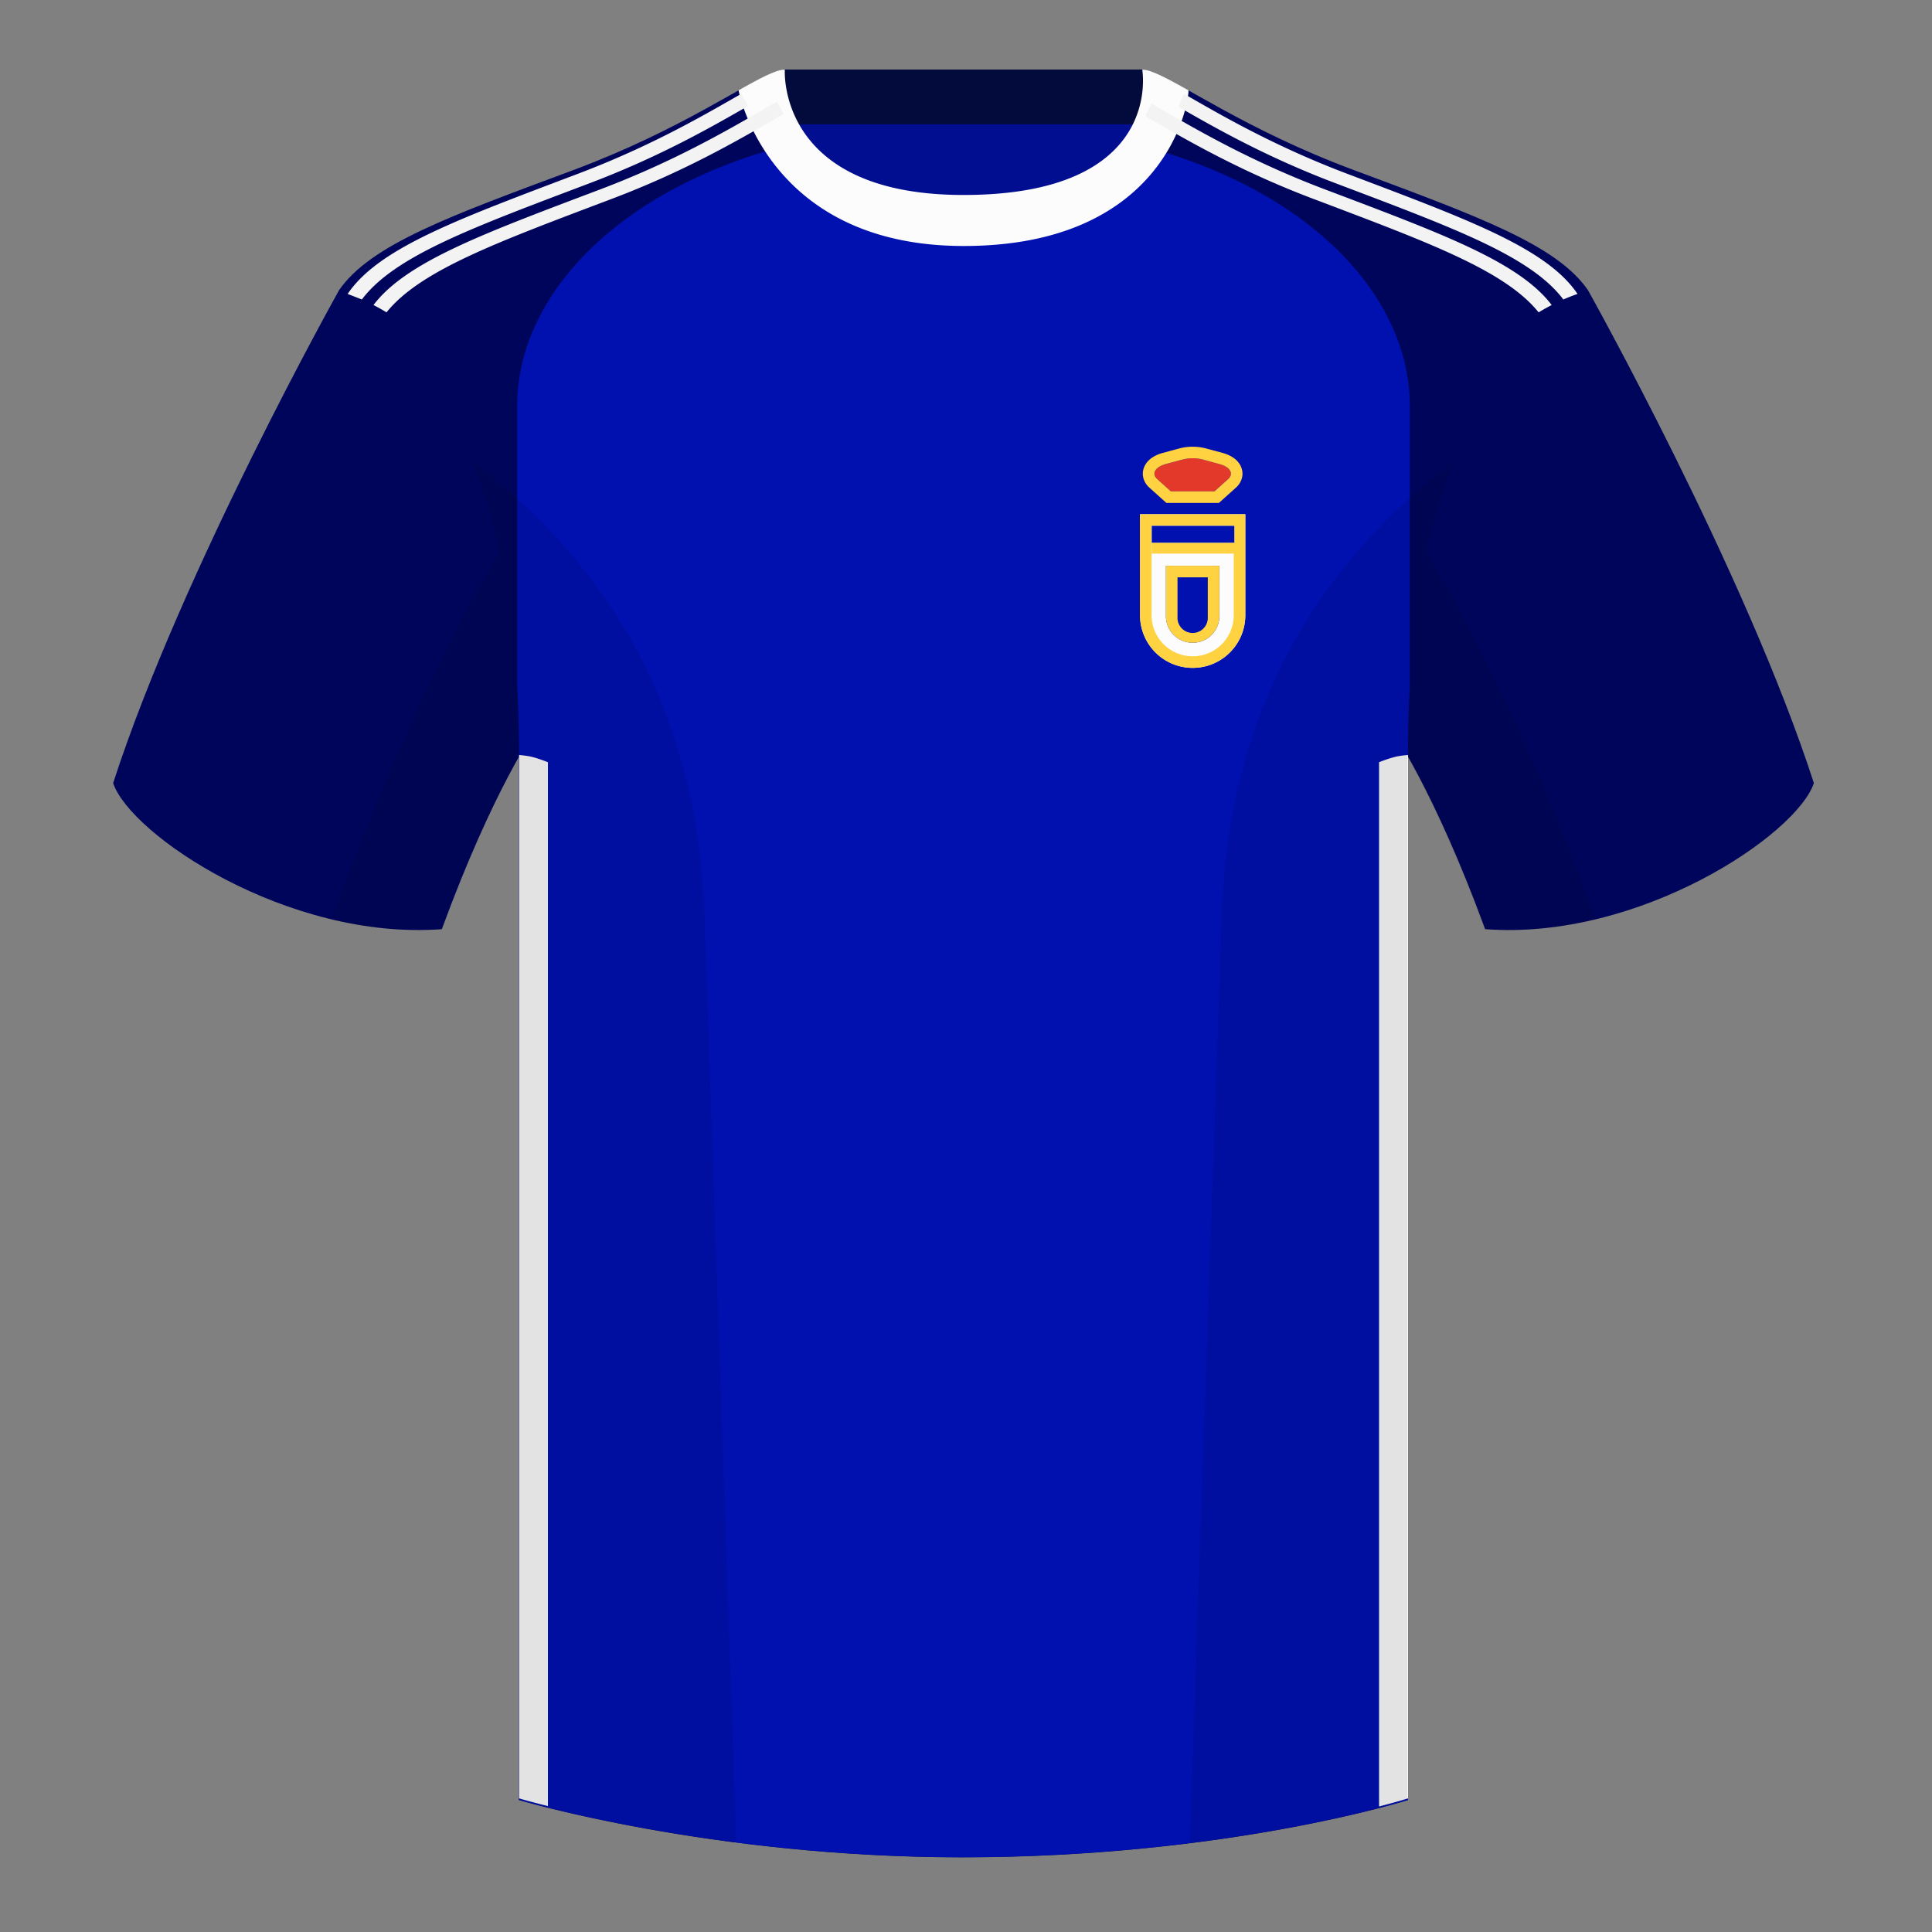
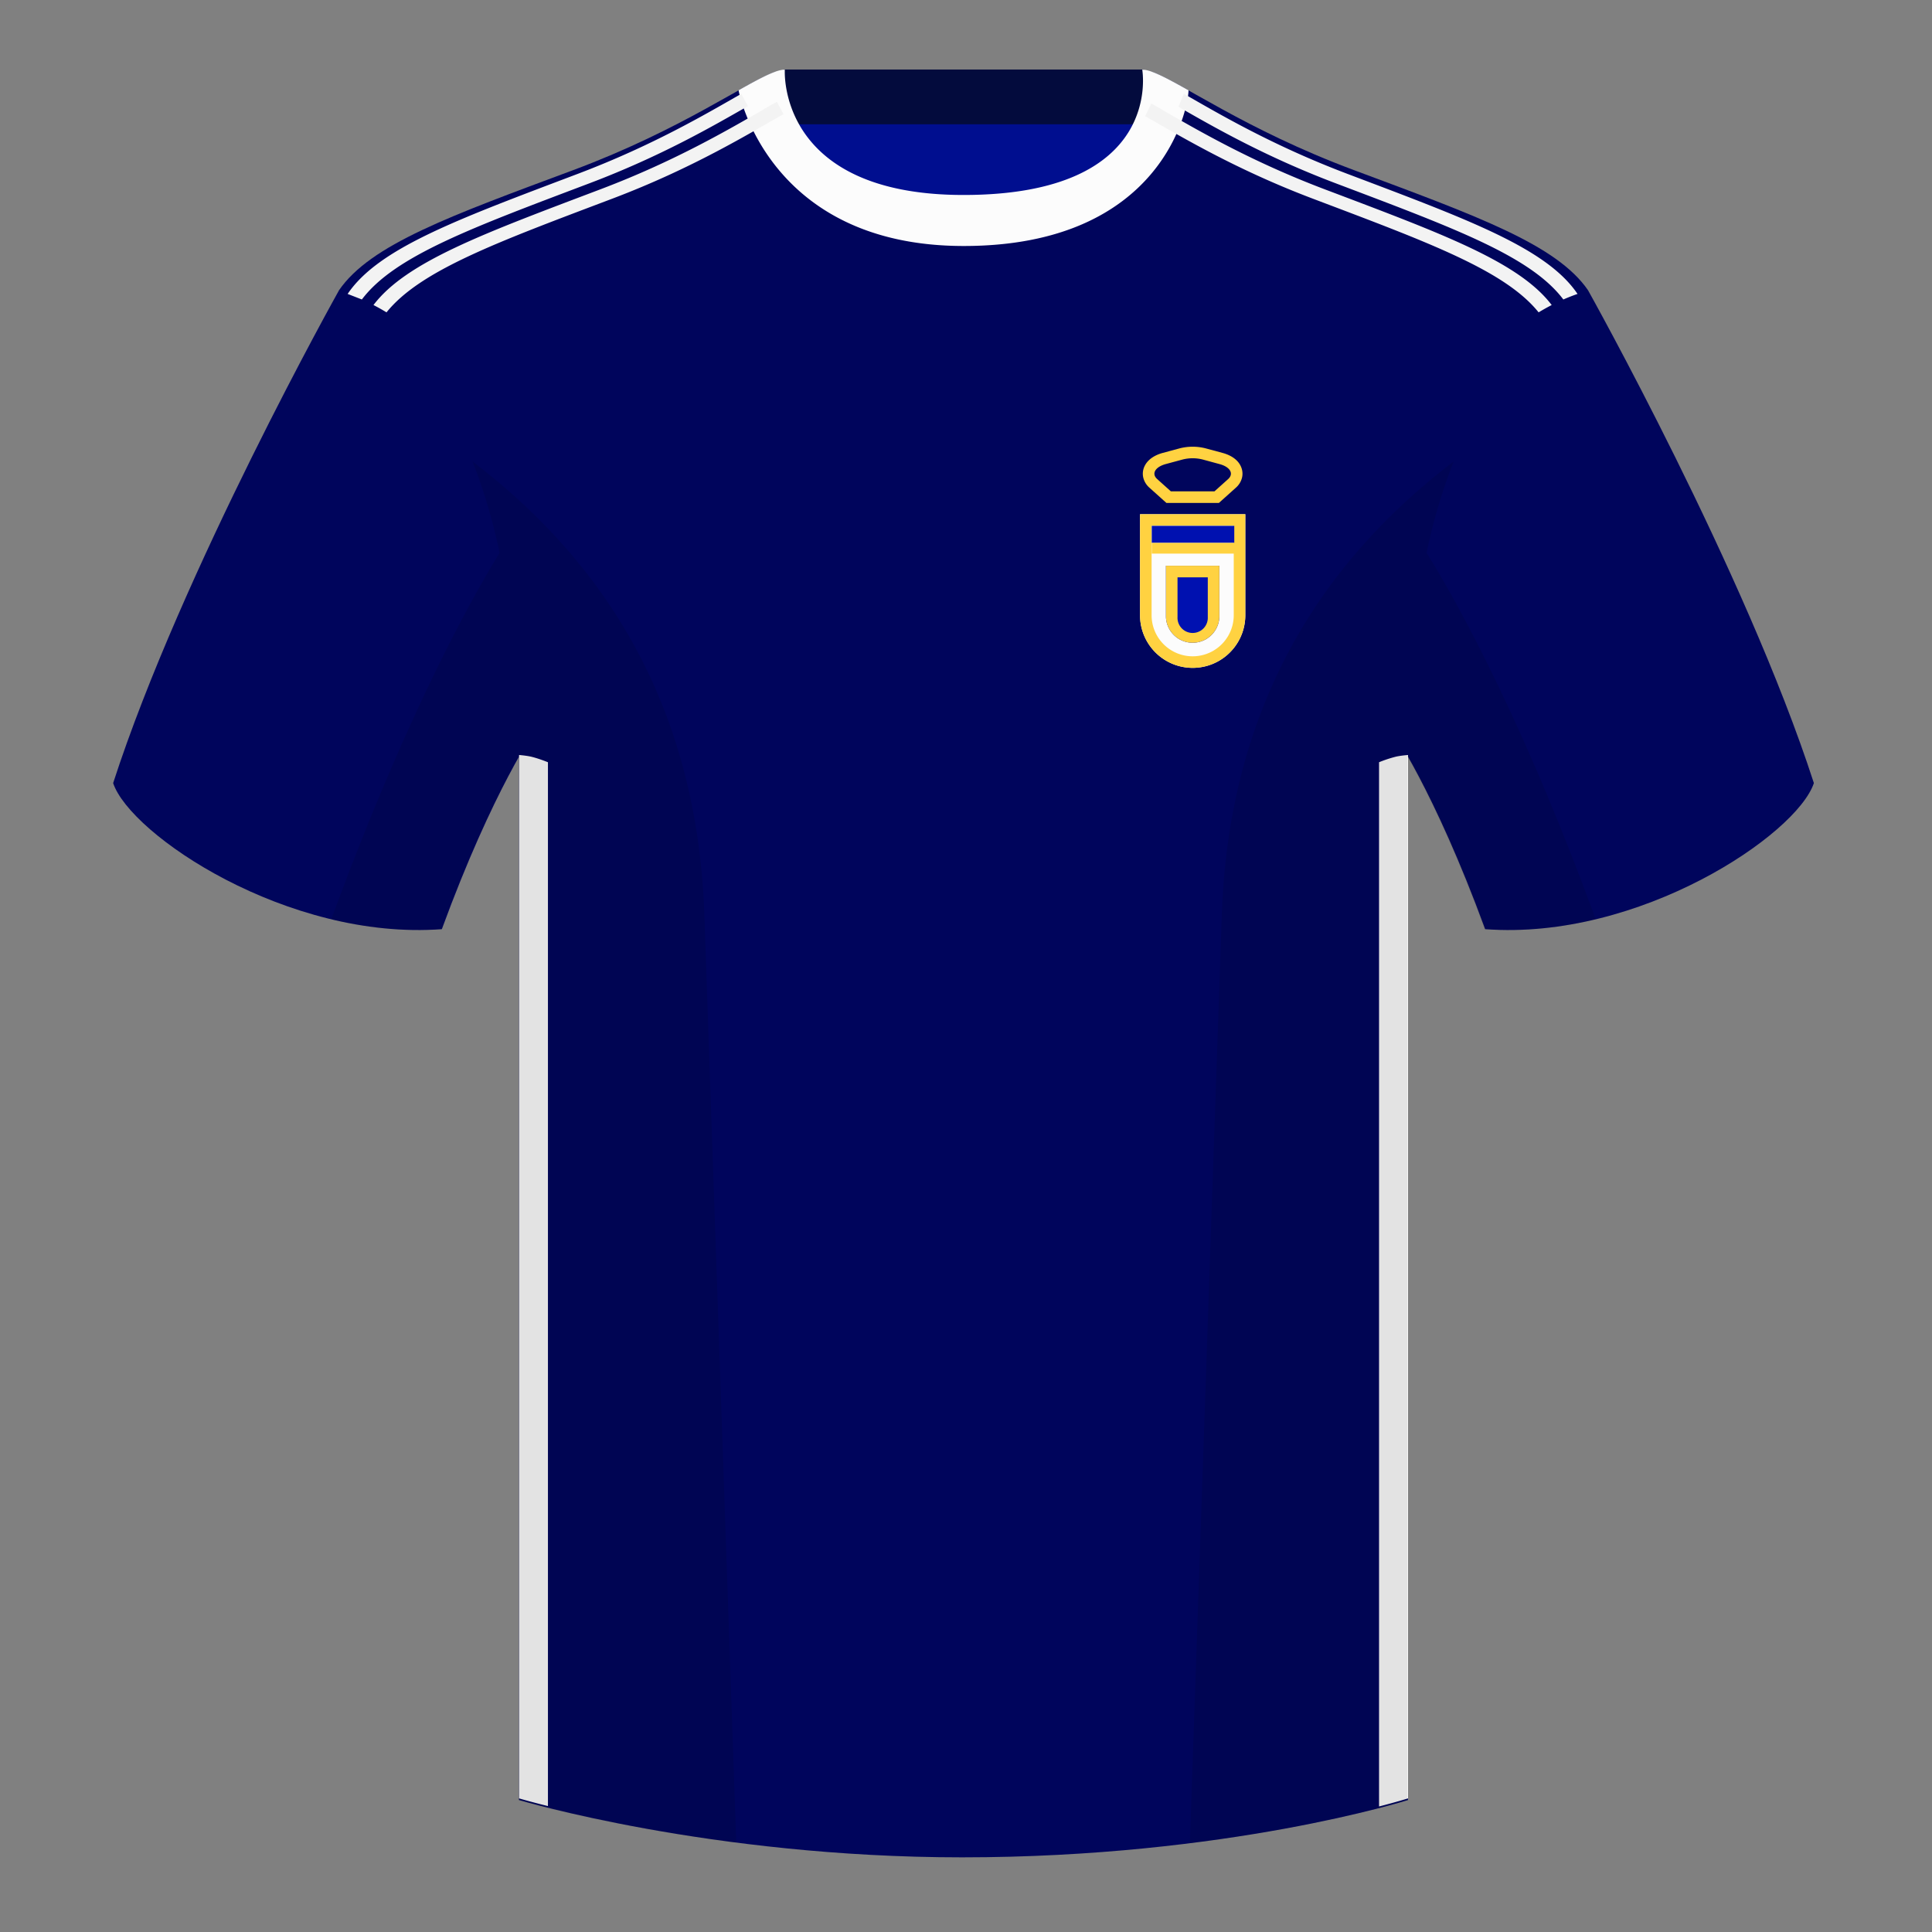
<svg xmlns="http://www.w3.org/2000/svg" width="501" height="501" fill="none">
  <rect width="100%" height="100%" fill="#808080" stroke="none" />
-   <path fill="#000E8F" fill-rule="evenodd" d="M203.35 109.23H297v-87.3h-93.64v87.3Z" clip-rule="evenodd" />
+   <path fill="#000E8F" fill-rule="evenodd" d="M203.35 109.23H297v-87.3h-93.64Z" clip-rule="evenodd" />
  <path fill="#030B3D" fill-rule="evenodd" d="M203.21 32.23h93.46v-14.2H203.2v14.2Z" clip-rule="evenodd" />
  <path fill="#00055C" fill-rule="evenodd" d="M87.9 75.3s-40.77 72.8-58.56 127.77c4.45 13.37 45.21 40.86 85.24 37.88 13.34-36.4 24.46-52 24.46-52S142 93.86 87.89 75.29Zm323.92 0s40.76 72.8 58.55 127.77c-4.45 13.37-45.21 40.86-85.24 37.88-13.34-36.4-24.46-52-24.46-52s-2.96-95.09 51.15-113.66Z" clip-rule="evenodd" />
  <path fill="#00055C" fill-rule="evenodd" d="M249.86 57.74c-50.08 0-47.8-39.47-48.74-39.14-7.52 2.62-24.14 14.94-52.44 25.5-31.88 11.87-52.63 19.3-60.79 31.2 11.12 8.91 46.7 28.97 46.7 120.34v271.14s49.66 14.86 114.88 14.86c68.93 0 115.65-14.86 115.65-14.86V195.64c0-91.37 35.58-111.43 46.7-120.35-8.15-11.88-28.9-19.31-60.78-31.2-28.36-10.57-44.98-22.91-52.48-25.5-.93-.32 4.18 39.15-48.7 39.15Z" clip-rule="evenodd" />
-   <path fill="#0011B0" fill-rule="evenodd" d="M294.08 37.3c45.26 11.33 71.5 39.33 71.5 67.98v72.9a320 320 0 0 0-.46 17.43v271.14S318.4 481.6 249.47 481.6c-65.22 0-114.88-14.85-114.88-14.85V195.6c0-6.27-.17-12.2-.48-17.8v-72.53c0-28.84 26.6-57.02 72.41-68.2 5.6 10.12 17.5 20.63 43.34 20.63 27.08 0 38.95-10.36 44.22-20.41Z" clip-rule="evenodd" />
  <path fill="#FCFCFC" fill-rule="evenodd" d="M365.13 195.78v270.57s-2.62.83-7.52 2.1V197.66a32.9 32.9 0 0 1 4.32-1.43c.8-.19 1.86-.33 3.2-.45ZM142.1 468.35c-4.87-1.21-7.5-2-7.5-2V195.78c1.33.12 2.39.27 3.17.45 1.22.3 2.66.77 4.32 1.43v270.7ZM249.92 63.79c51.48 0 58.28-35.9 58.28-40.38-5.77-3.24-9.73-5.35-12-5.35 0 0 5.87 32.5-46.34 32.5-48.52 0-46.34-32.5-46.34-32.5-2.28 0-6.23 2.1-12 5.35 0 0 7.37 40.38 58.4 40.38Z" clip-rule="evenodd" />
  <path fill="#F3F3F3" fill-rule="evenodd" d="M96.85 79.1c8.54-11.25 28.66-18.58 59.04-30.08 19.3-7.32 33.08-15.47 42.19-20.67l-.01-.05c1.21-.69 2.34-1.33 3.4-1.9l1.72 3.2c-9.03 5.07-23.45 13.98-44.36 21.9-29.86 11.3-49.81 18.58-58.6 29.5a52.14 52.14 0 0 0-3.38-1.9Zm-6.7-2.88c8.03-11.89 28.46-19.32 59.84-31.2 19.3-7.32 33.09-15.47 42.2-20.67l-.01-.05.02-.01 1.74 3.23c-9.1 5.2-22.52 12.98-41 19.98-30.46 11.53-50.6 18.87-59.1 30.16l-3.7-1.44Zm312.23 2.88a55.7 55.7 0 0 0-3.39 1.9c-8.78-10.91-28.73-18.19-58.6-29.5-20.2-7.65-34.35-16.23-43.43-21.37l1.58-3.3 2.62 1.47-.01.05c9.1 5.2 22.89 13.35 42.19 20.67 30.38 11.5 50.5 18.83 59.04 30.08Zm6.7-2.88c-1.26.44-2.48.92-3.68 1.44-8.5-11.29-28.65-18.62-59.11-30.16-18.28-6.92-31.6-14.6-40.7-19.81l1.42-3.41.04.02v.05c9.1 5.2 22.88 13.35 42.19 20.67 31.38 11.88 51.81 19.31 59.84 31.2Z" clip-rule="evenodd" />
  <path fill="#FCFCFC" d="M295.63 133.34h27.3v26.2a13.65 13.65 0 0 1-27.3 0v-26.2Z" />
  <path fill="#FFD241" fill-rule="evenodd" d="M319.93 136.34h-21.3v23.2a10.65 10.65 0 1 0 21.3 0v-23.2Zm-24.3-3v26.2a13.65 13.65 0 0 0 27.3 0v-26.2h-27.3Z" clip-rule="evenodd" />
  <path fill="#0011B0" d="M302.35 146.71h13.85v13.3a6.93 6.93 0 0 1-13.85 0v-13.3Z" />
  <path fill="#FFD241" fill-rule="evenodd" d="M313.2 149.71h-7.85v10.3a3.93 3.93 0 1 0 7.85 0v-10.3Zm-10.85-3v13.3a6.93 6.93 0 0 0 13.85 0v-13.3h-13.85Z" clip-rule="evenodd" />
  <path fill="#0011B0" d="M298.67 136.36h21.4v4.42h-21.4v-4.42Z" />
  <path fill="#FFD241" d="M298.67 140.78h21.4v2.78h-21.4v-2.78Z" />
-   <path fill="#E2392B" d="M300.08 124.24c-1.55-1.4-.53-3.16 2.25-3.9l4.3-1.17a10.6 10.6 0 0 1 5.29 0l4.3 1.16c2.79.75 3.8 2.52 2.25 3.9l-3.55 3.19h-11.3l-3.54-3.18Z" />
  <path fill="#FFD241" fill-rule="evenodd" d="M316.07 130.42h-13.6l-4.4-3.95a5.06 5.06 0 0 1-1.62-2.7c-.25-1.18 0-2.3.53-3.22.98-1.7 2.83-2.64 4.57-3.11l4.3-1.16a13.6 13.6 0 0 1 6.85 0l4.3 1.16c1.74.47 3.6 1.4 4.57 3.1.53.93.78 2.05.53 3.23a5.06 5.06 0 0 1-1.62 2.7l-4.4 3.95Zm-13.74-10.09c-2.78.75-3.8 2.52-2.25 3.9l3.55 3.19h11.3l3.54-3.18c1.55-1.4.54-3.16-2.24-3.9l-4.31-1.17a10.6 10.6 0 0 0-5.29 0l-4.3 1.16Z" clip-rule="evenodd" />
  <path fill="#000" fill-opacity=".1" fill-rule="evenodd" d="M413.79 238.36a93.76 93.76 0 0 1-28.8 2.59c-8.2-22.37-15.56-36.88-20.01-44.75v270.58s-21.1 6.7-55.87 11.1l-.55-.05 8.28-240.7c2.06-59.76 31.09-95.3 60.1-117.44a148.55 148.55 0 0 0-7 23.66c7.36 11.85 24.44 42.07 43.83 94.97l.02.04ZM190.92 477.83c-34.25-4.4-56.48-11.05-56.48-11.05V196.2c-4.45 7.86-11.81 22.38-20 44.74a93.6 93.6 0 0 1-28.52-2.52l.02-.1c19.38-52.85 36.3-83.07 43.61-94.94a148.6 148.6 0 0 0-7-23.7c29.01 22.15 58.04 57.68 60.1 117.44l8.27 240.7Z" clip-rule="evenodd" />
</svg>